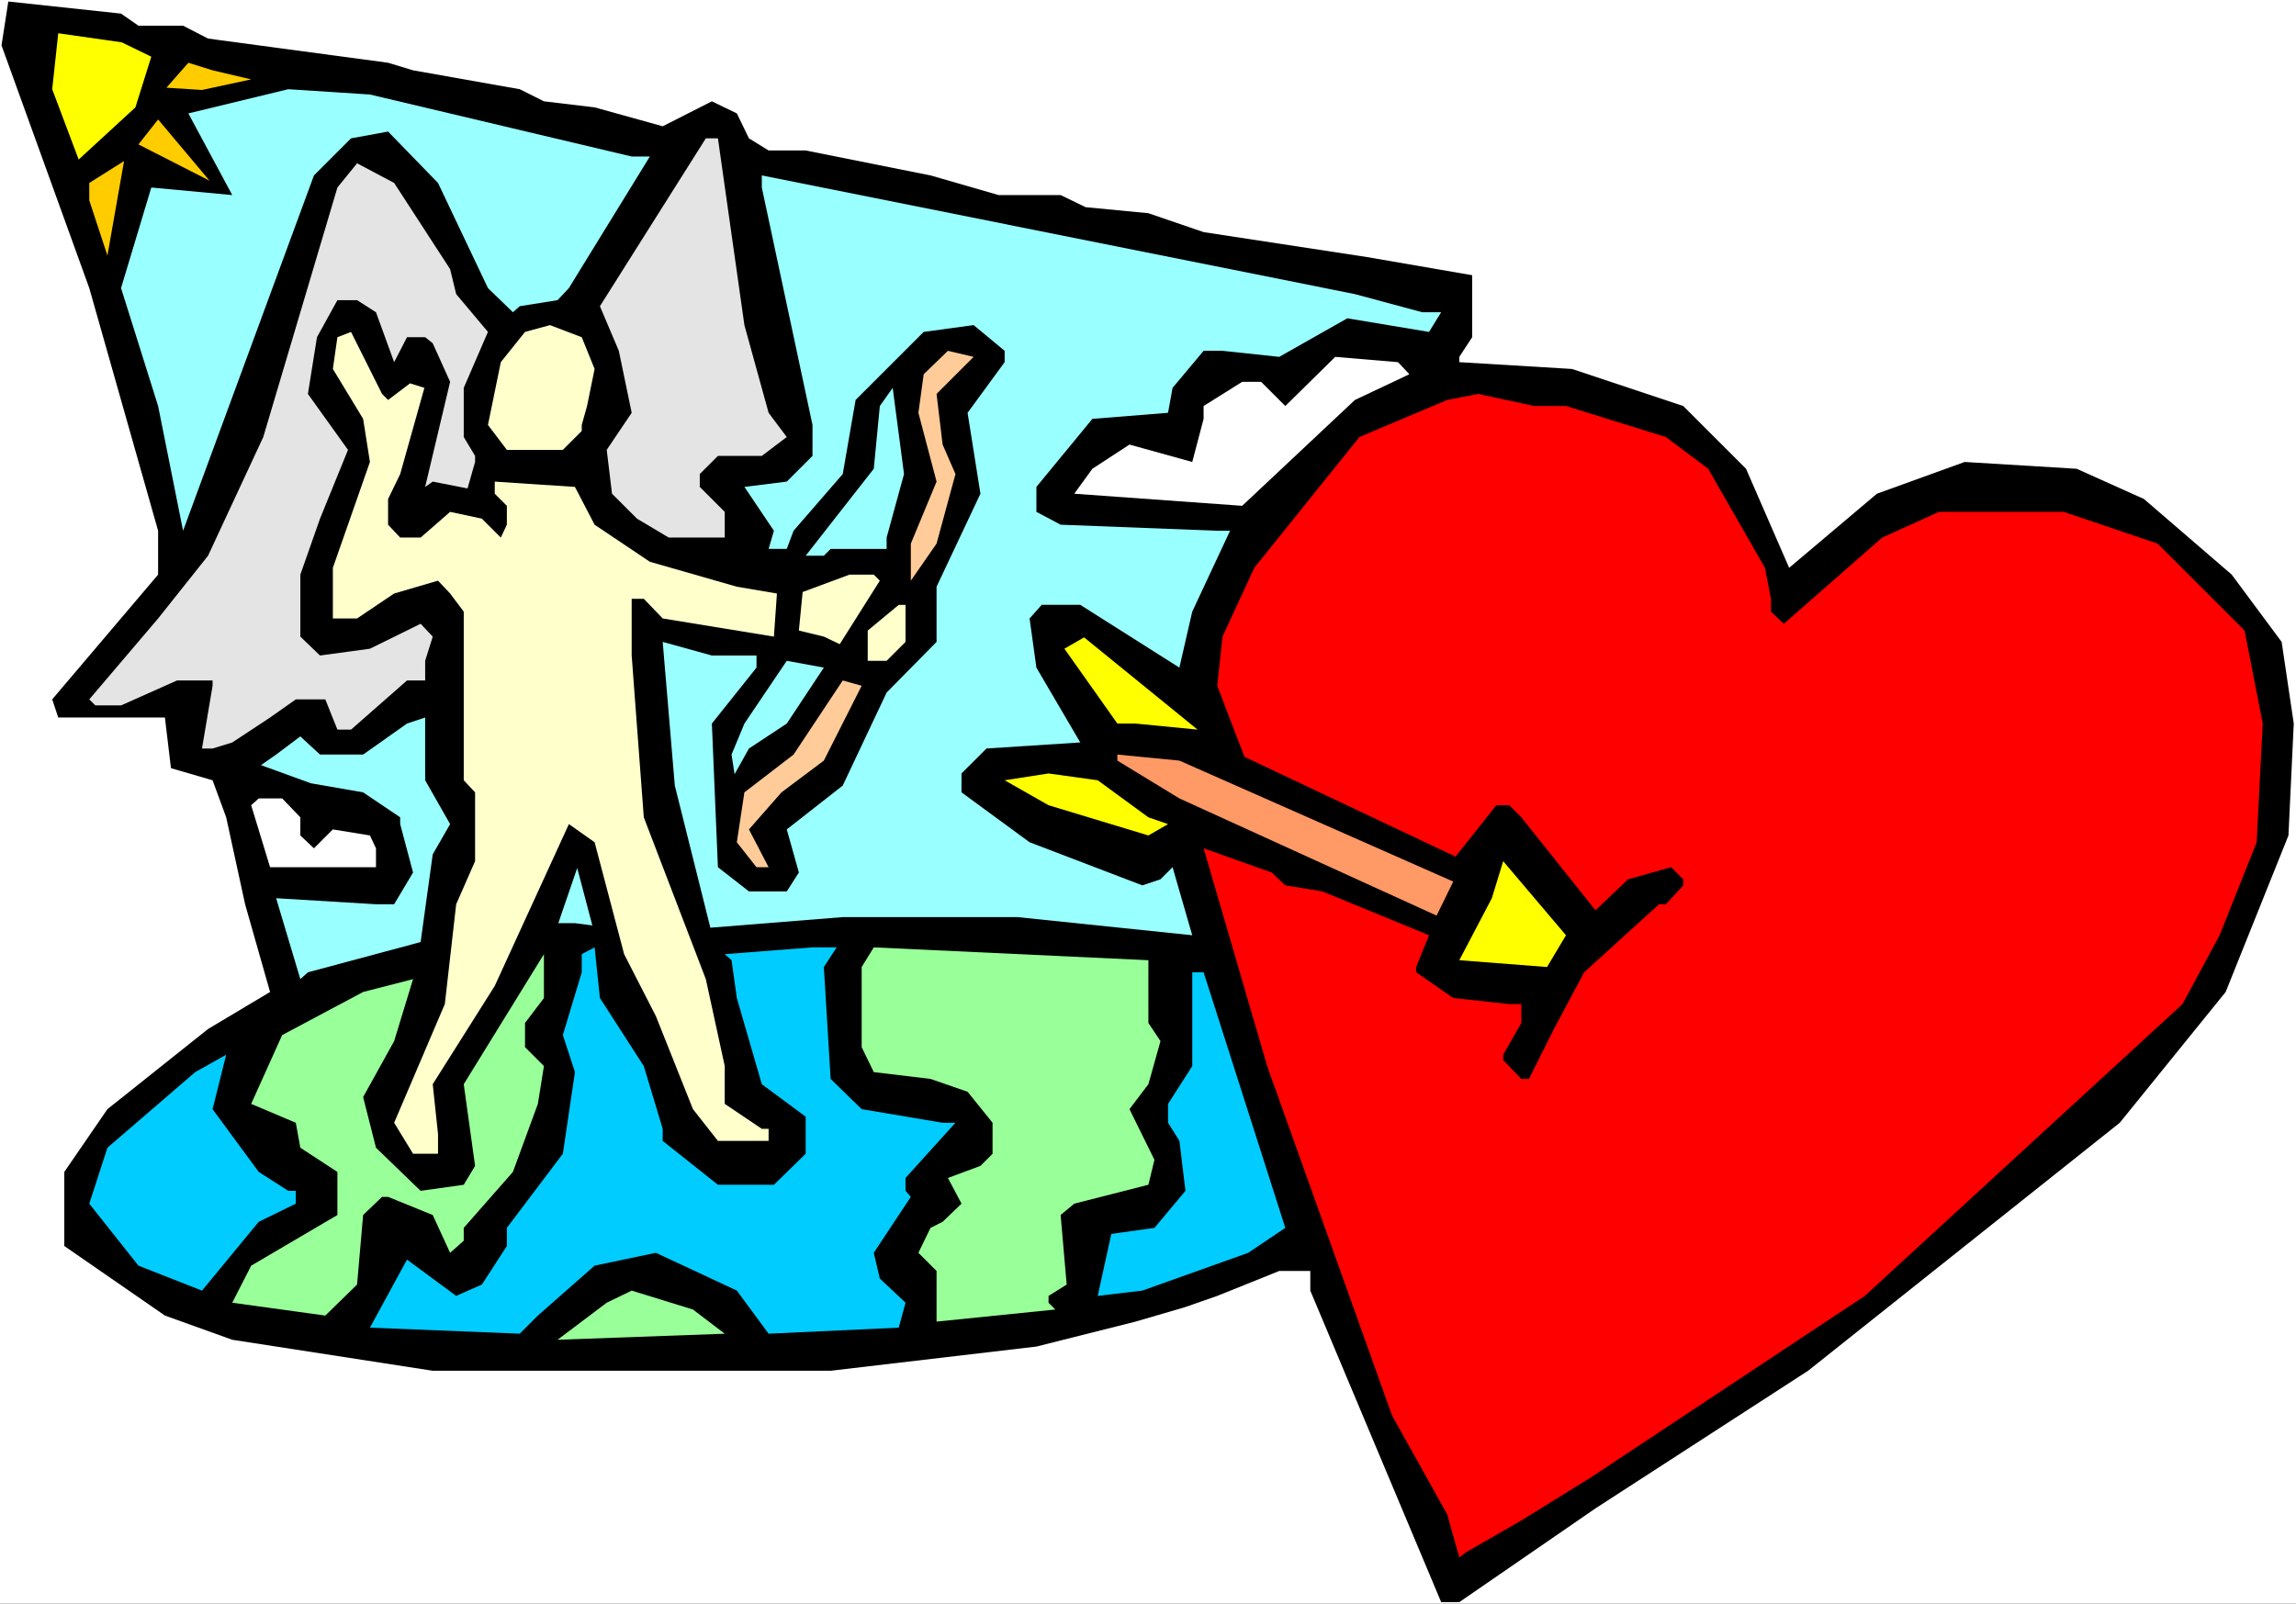
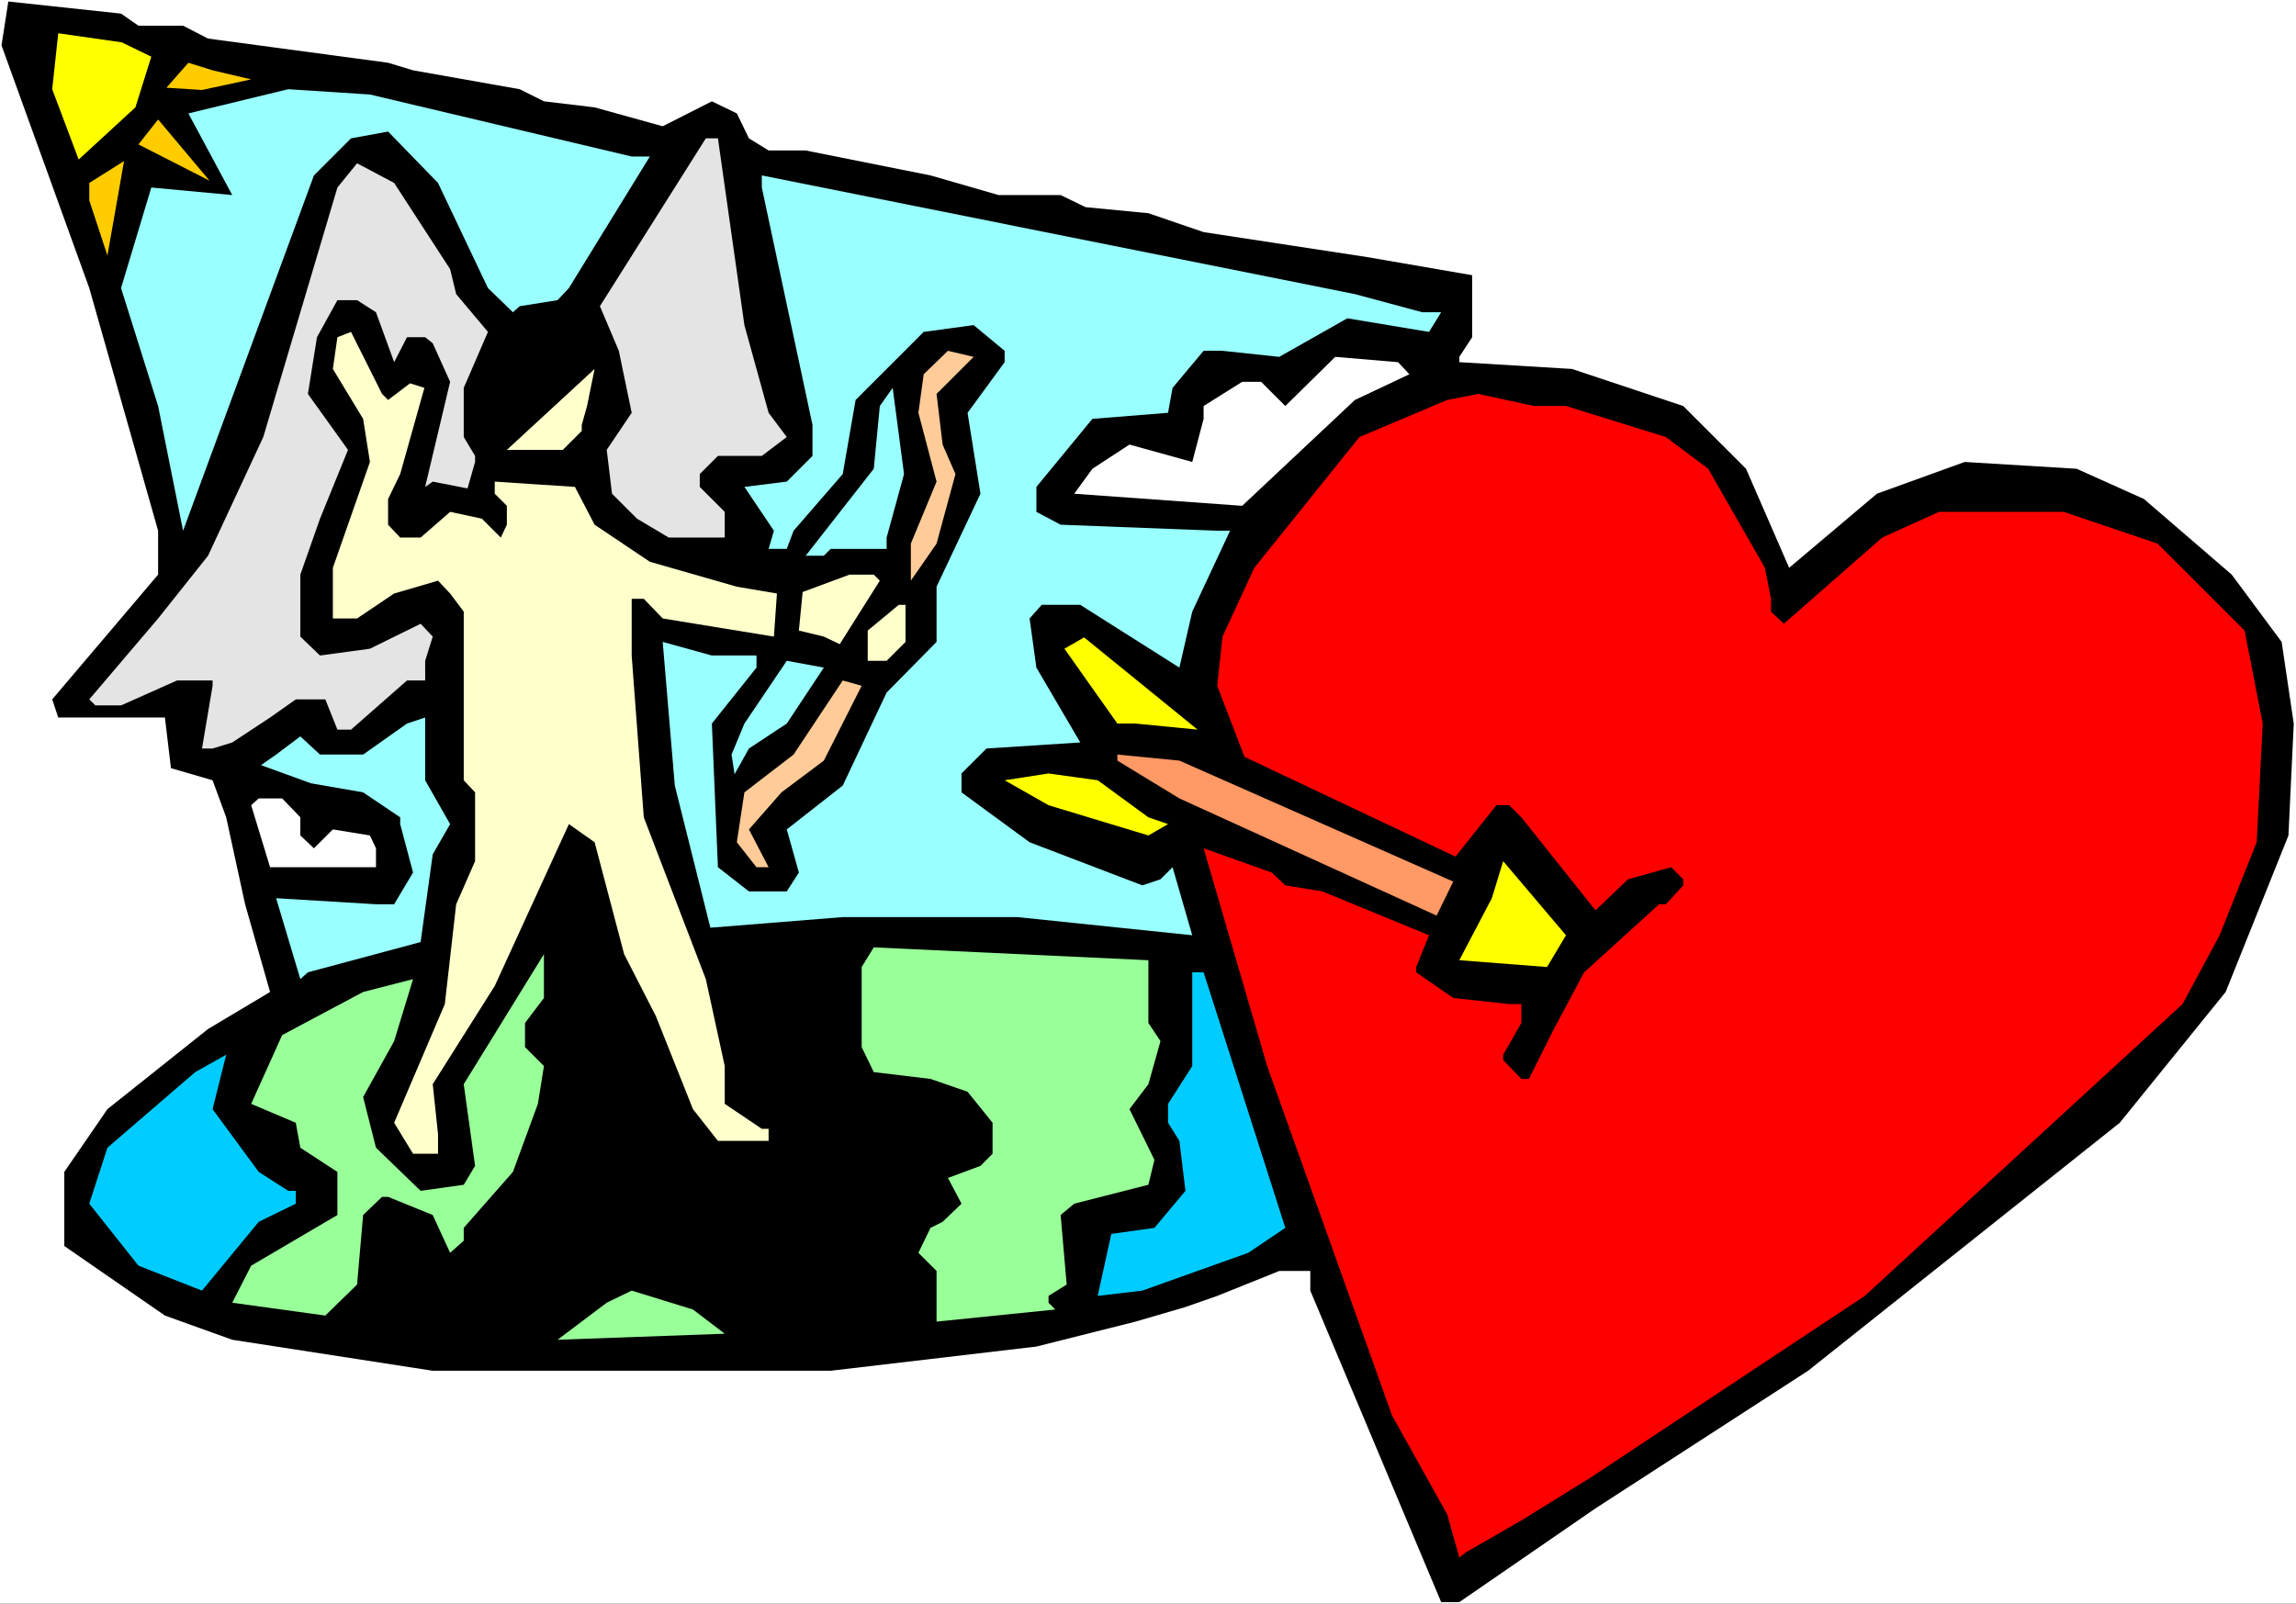
<svg xmlns="http://www.w3.org/2000/svg" xmlns:ns1="http://sodipodi.sourceforge.net/DTD/sodipodi-0.dtd" xmlns:ns2="http://www.inkscape.org/namespaces/inkscape" version="1.0" width="129.766mm" height="90.66mm" id="svg33" ns1:docname="Cupid 41.wmf">
  <rect width="100%" height="100%" fill="#333333" stroke="none" />
  <ns1:namedview id="namedview33" pagecolor="#ffffff" bordercolor="#000000" borderopacity="0.25" ns2:showpageshadow="2" ns2:pageopacity="0.0" ns2:pagecheckerboard="0" ns2:deskcolor="#d1d1d1" ns2:document-units="mm" />
  <defs id="defs1">
    <pattern id="WMFhbasepattern" patternUnits="userSpaceOnUse" width="6" height="6" x="0" y="0" />
  </defs>
  <path style="fill:#ffffff;fill-opacity:1;fill-rule:evenodd;stroke:none" d="M 0,342.65 H 490.455 V 0 H 0 Z" id="path1" />
  <path style="fill:#000000;fill-opacity:1;fill-rule:evenodd;stroke:none" d="m 25.856,2.908 3.717,2.585 h 9.534 l 5.333,2.746 38.461,5.17 5.333,1.616 22.786,4.039 5.171,2.585 10.827,1.292 14.544,4.039 10.504,-5.331 5.333,2.585 2.586,5.331 4.202,2.585 h 7.918 l 26.664,5.331 14.544,4.2 h 13.251 l 5.333,2.585 13.413,1.292 11.797,4.039 34.906,5.331 22.462,3.877 v 13.247 l -2.747,4.2 v 1.131 l 24.078,1.454 23.755,7.916 13.413,13.409 9.211,21.163 18.746,-15.832 18.746,-6.785 23.917,1.454 14.382,6.462 18.746,16.155 10.666,14.378 2.586,17.448 -1.131,23.91 -13.413,33.441 -22.624,27.948 -66.579,52.989 -45.41,29.402 -29.088,20.032 h -3.878 l -27.957,-66.559 v -4.2 h -6.626 l -13.251,5.331 -6.949,2.423 -10.504,3.069 -21.17,5.331 -43.955,5.17 H 92.435 L 49.611,286.269 35.229,281.099 13.736,266.237 v -15.832 l 9.211,-13.409 21.493,-17.124 13.251,-7.916 -5.333,-18.74 -4.04,-18.578 -2.909,-7.916 -8.888,-2.585 -1.293,-10.824 H 12.443 L 11.15,149.435 33.774,122.779 v -9.37 L 19.069,61.551 0.323,9.693 1.778,0.323 Z" id="path2" />
  <path style="fill:#ffff00;fill-opacity:1;fill-rule:evenodd;stroke:none" d="M 32.32,12.116 28.926,22.94 16.806,34.087 11.15,19.063 12.443,7.108 26.018,9.047 Z" id="path3" />
  <path style="fill:#ffcc00;fill-opacity:1;fill-rule:evenodd;stroke:none" d="m 53.651,16.963 -10.504,2.262 -7.595,-0.485 4.686,-5.331 5.171,1.616 z" id="path4" />
  <path style="fill:#99ffff;fill-opacity:1;fill-rule:evenodd;stroke:none" d="m 134.936,33.441 h 3.878 l -17.291,28.11 -2.424,2.585 -8.08,1.292 -1.454,1.292 -5.333,-5.17 L 93.566,39.095 82.901,28.11 74.982,29.564 67.064,37.48 39.107,113.409 33.774,86.753 25.856,61.551 32.32,40.065 49.611,41.68 40.238,24.233 61.57,19.063 79.022,20.194 Z" id="path5" />
  <path style="fill:#ffcc00;fill-opacity:1;fill-rule:evenodd;stroke:none" d="m 29.573,30.856 4.202,-5.331 10.989,13.086 z" id="path6" />
  <path style="fill:#e4e4e4;fill-opacity:1;fill-rule:evenodd;stroke:none" d="m 159.014,69.467 5.171,18.74 3.878,5.17 -5.333,4.039 h -9.373 l -3.878,3.877 v 2.746 l 5.333,5.331 v 5.493 h -11.958 l -6.787,-4.039 -5.333,-5.331 -1.131,-9.37 5.333,-7.916 -2.747,-13.247 -4.04,-9.532 22.624,-35.864 h 2.586 z" id="path7" />
  <path style="fill:#ffcc00;fill-opacity:1;fill-rule:evenodd;stroke:none" d="M 22.947,54.604 19.069,42.811 v -3.716 l 7.434,-4.685 z" id="path8" />
  <path style="fill:#e4e4e4;fill-opacity:1;fill-rule:evenodd;stroke:none" d="m 96.152,57.512 1.293,5.331 6.787,8.078 -5.171,11.955 v 10.501 l 2.424,4.039 v 1.292 l -1.616,5.654 -7.434,-1.454 -1.616,1.131 5.333,-22.456 -3.717,-8.239 -1.616,-1.292 H 86.941 L 84.194,77.383 80.315,66.721 76.275,64.136 h -4.202 l -4.363,7.916 -1.939,12.116 8.565,11.955 -5.979,14.701 -4.202,11.955 v 13.247 l 4.202,4.039 10.666,-1.454 10.827,-5.331 2.586,2.746 -1.616,5.17 v 4.2 h -3.878 l -11.958,10.501 h -2.909 l -2.586,-6.462 h -6.302 l -5.494,3.877 -8.08,5.331 -4.202,1.292 h -2.262 l 2.262,-13.409 v -1.131 h -7.595 l -11.958,5.331 h -5.494 l -1.293,-1.292 14.706,-17.286 10.666,-13.409 11.797,-25.364 15.837,-53.312 4.202,-5.17 7.918,4.2 z" id="path9" />
  <path style="fill:#99ffff;fill-opacity:1;fill-rule:evenodd;stroke:none" d="m 289.425,62.843 14.382,3.877 h 4.04 l -2.586,4.2 -17.453,-2.908 -14.544,8.239 -12.12,-1.292 h -4.04 l -6.626,7.916 -0.97,5.331 -16.16,1.292 -11.958,14.54 v 5.331 l 5.171,2.746 33.451,1.292 h 2.747 l -8.08,17.286 -2.747,11.955 -21.17,-13.409 h -8.242 l -2.586,2.908 1.454,10.501 9.373,15.994 -20.038,1.292 -5.333,5.331 v 4.039 l 14.544,10.662 24.078,9.208 3.878,-1.292 2.586,-2.585 4.202,14.54 -37.33,-3.877 H 180.022 l -28.28,2.262 -7.595,-30.372 -2.586,-30.695 10.504,2.908 h 9.534 v 2.585 l -9.534,11.955 1.293,30.695 6.626,5.17 h 8.08 l 2.586,-4.039 -2.586,-9.208 11.958,-9.37 9.373,-19.871 10.666,-10.824 v -11.793 l 9.373,-19.871 -2.747,-17.286 7.918,-10.824 v -2.423 l -6.626,-5.493 -10.666,1.454 -14.544,14.54 -2.747,15.832 -10.504,12.116 -1.454,3.877 h -3.878 l 1.131,-3.877 -6.302,-9.37 9.05,-1.131 5.494,-5.493 V 90.792 L 162.731,40.065 v -2.585 z" id="path10" />
-   <path style="fill:#ffffcc;fill-opacity:1;fill-rule:evenodd;stroke:none" d="m 127.017,78.837 -1.616,7.916 -1.131,4.039 v 1.292 l -4.04,4.039 h -11.958 l -4.04,-5.331 2.747,-13.409 5.171,-6.462 5.333,-1.454 6.787,2.585 z" id="path11" />
+   <path style="fill:#ffffcc;fill-opacity:1;fill-rule:evenodd;stroke:none" d="m 127.017,78.837 -1.616,7.916 -1.131,4.039 v 1.292 l -4.04,4.039 h -11.958 z" id="path11" />
  <path style="fill:#ffffcc;fill-opacity:1;fill-rule:evenodd;stroke:none" d="m 82.901,85.461 4.686,-3.554 3.07,0.969 -5.171,18.417 -2.586,5.331 v 5.493 l 2.586,2.746 h 4.363 l 6.302,-5.493 6.787,1.454 4.04,4.039 1.293,-2.746 v -4.039 l -2.586,-2.585 v -2.585 l 17.13,1.131 4.202,8.078 11.797,7.916 18.584,5.331 8.565,1.454 -0.646,9.208 -23.755,-3.877 -4.04,-4.2 h -2.586 v 12.116 l 2.586,34.572 13.251,34.572 4.04,18.578 v 8.078 l 7.918,5.331 h 1.454 v 2.585 h -10.827 l -5.333,-6.785 -7.918,-19.871 -6.787,-13.247 -6.302,-23.91 -5.494,-3.877 -15.837,34.572 -13.251,21.002 1.131,10.662 v 4.2 H 88.234 l -4.04,-6.624 10.827,-25.364 2.424,-21.325 4.04,-9.208 v -14.701 l -2.424,-2.585 v -36.026 l -2.909,-3.877 -2.586,-2.746 -9.373,2.746 -7.918,5.331 H 71.104 V 121.325 L 79.022,98.708 77.568,89.499 71.104,78.837 l 0.97,-6.785 2.909,-1.131 6.626,13.247 z" id="path12" />
  <path style="fill:#ffcc99;fill-opacity:1;fill-rule:evenodd;stroke:none" d="m 200.061,84.168 1.293,10.824 2.747,6.3 -4.04,14.863 -5.494,7.916 v -7.916 l 5.494,-13.247 -3.878,-14.701 1.131,-8.239 5.171,-5.008 5.494,1.292 z" id="path13" />
  <path style="fill:#ffffff;fill-opacity:1;fill-rule:evenodd;stroke:none" d="m 301.06,79.968 -11.635,5.493 -24.078,22.617 -35.875,-2.585 3.878,-5.331 7.918,-5.17 13.413,3.716 2.424,-9.208 v -2.746 l 8.242,-5.17 h 4.04 l 5.171,5.17 10.666,-10.501 13.413,1.131 z" id="path14" />
  <path style="fill:#99ffff;fill-opacity:1;fill-rule:evenodd;stroke:none" d="m 193.112,101.293 -3.717,13.57 v 2.423 H 177.437 l -1.454,1.454 h -3.878 l 14.544,-18.578 1.293,-13.409 2.747,-3.877 z" id="path15" />
  <path style="fill:#ff0000;fill-opacity:1;fill-rule:evenodd;stroke:none" d="m 334.512,86.753 21.331,6.624 9.05,6.785 12.12,21.163 1.293,6.624 v 2.746 l 2.747,2.585 21.008,-18.417 12.12,-5.493 h 26.664 l 20.038,6.785 18.584,18.578 3.878,19.871 -1.293,25.364 -7.918,19.871 -7.918,14.701 -67.872,62.359 -58.499,38.772 -14.867,9.208 -11.797,6.785 -1.454,1.131 -2.586,-9.208 -11.797,-21.163 -26.664,-74.637 -13.574,-46.527 14.544,5.17 2.909,2.746 7.918,1.292 22.786,9.37 -2.747,6.785 v 1.131 l 7.918,5.493 11.958,1.292 h 2.586 v 4.039 l -3.878,6.785 v 1.131 l 3.878,4.039 h 1.616 l 5.333,-10.662 6.464,-12.116 15.998,-14.54 h 1.454 l 3.717,-4.039 v -1.292 l -2.586,-2.585 -9.211,2.585 -6.949,6.624 -15.837,-19.871 -2.586,-2.585 h -2.747 l -8.726,10.985 -45.086,-21.325 -5.818,-15.186 1.131,-10.501 6.787,-14.701 22.462,-27.948 18.746,-7.916 6.626,-1.292 11.958,2.585 z" id="path16" />
  <path style="fill:#ffffcc;fill-opacity:1;fill-rule:evenodd;stroke:none" d="m 187.941,124.071 -8.565,13.57 -3.394,-1.616 -5.333,-1.292 0.808,-8.239 10.019,-3.716 h 5.171 z" id="path17" />
  <path style="fill:#ffffcc;fill-opacity:1;fill-rule:evenodd;stroke:none" d="m 193.435,137.157 -4.04,4.039 h -4.04 v -6.462 l 6.626,-5.493 h 1.454 z" id="path18" />
  <path style="fill:#ffff00;fill-opacity:1;fill-rule:evenodd;stroke:none" d="m 255.813,155.897 -13.251,-1.292 h -3.878 l -11.312,-15.994 4.202,-2.423 z" id="path19" />
  <path style="fill:#99ffff;fill-opacity:1;fill-rule:evenodd;stroke:none" d="m 168.064,154.605 -8.08,5.331 -3.07,5.493 -0.646,-4.2 2.747,-6.624 9.05,-13.409 7.918,1.454 z" id="path20" />
  <path style="fill:#ffcc99;fill-opacity:1;fill-rule:evenodd;stroke:none" d="m 175.982,162.521 -9.05,6.785 -6.949,7.916 4.202,8.078 h -2.586 l -4.202,-5.331 1.616,-10.662 10.504,-8.078 10.504,-15.832 4.04,1.131 z" id="path21" />
  <path style="fill:#99ffff;fill-opacity:1;fill-rule:evenodd;stroke:none" d="m 96.152,176.091 -3.717,6.462 -2.586,18.74 -24.078,6.462 -1.616,1.454 -5.171,-17.286 21.331,1.292 h 3.878 l 4.04,-6.785 -2.747,-10.339 v -1.454 l -7.918,-5.331 -11.15,-1.939 -10.666,-3.877 3.232,-2.262 5.171,-3.877 4.202,3.877 h 9.211 l 9.373,-6.624 3.878,-1.292 v 13.409 z" id="path22" />
  <path style="fill:#ff9966;fill-opacity:1;fill-rule:evenodd;stroke:none" d="m 310.433,188.369 -3.555,7.27 -54.944,-25.04 -13.251,-8.078 v -1.292 l 13.251,1.292 z" id="path23" />
  <path style="fill:#ffff00;fill-opacity:1;fill-rule:evenodd;stroke:none" d="m 245.309,174.637 4.202,1.454 -4.202,2.423 -21.331,-6.462 -9.373,-5.331 9.373,-1.454 10.504,1.454 z" id="path24" />
  <path style="fill:#ffffff;fill-opacity:1;fill-rule:evenodd;stroke:none" d="m 64.155,174.637 v 3.877 l 2.909,2.746 4.04,-4.039 7.918,1.292 1.293,2.746 v 4.039 H 57.691 l -4.04,-13.247 1.616,-1.454 h 5.01 z" id="path25" />
  <path style="fill:#ffff00;fill-opacity:1;fill-rule:evenodd;stroke:none" d="m 330.472,206.624 -18.746,-1.454 6.949,-13.247 2.424,-7.916 13.413,15.832 z" id="path26" />
-   <path style="fill:#99ffff;fill-opacity:1;fill-rule:evenodd;stroke:none" d="m 122.816,197.254 h -3.555 l 4.04,-11.793 3.232,12.278 z" id="path27" />
-   <path style="fill:#00ccff;fill-opacity:1;fill-rule:evenodd;stroke:none" d="m 137.521,227.787 4.04,13.409 v 2.585 l 11.797,9.37 h 11.958 l 6.787,-6.624 v -7.916 l -9.373,-6.947 -5.333,-18.417 -1.131,-8.078 -1.454,-1.292 18.746,-1.454 h 5.171 l -2.747,4.2 1.454,23.91 6.626,6.462 17.291,2.908 h 2.747 l -10.666,11.793 v 2.746 l 1.131,1.292 -7.918,11.955 1.293,5.493 5.494,5.17 -1.454,5.331 -27.795,1.292 -6.787,-9.208 -17.291,-8.078 -13.09,2.746 -12.12,10.662 -3.878,3.877 -31.997,-1.292 7.918,-14.54 10.504,7.754 5.494,-2.423 5.333,-8.239 v -3.877 l 11.958,-15.832 2.586,-17.448 -2.586,-7.916 4.04,-13.409 v -3.877 l 2.747,-1.454 1.131,10.824 z" id="path28" />
  <path style="fill:#99ff99;fill-opacity:1;fill-rule:evenodd;stroke:none" d="m 245.309,218.579 2.586,3.877 -2.586,9.208 -4.04,5.331 5.333,10.824 -1.293,5.331 -15.837,4.039 -2.909,2.423 1.293,14.863 -3.878,2.423 v 1.454 l 1.454,1.454 -25.371,2.585 v -10.824 l -3.878,-3.877 2.586,-5.331 2.586,-1.292 4.04,-3.877 -2.909,-5.493 6.949,-2.585 2.586,-2.585 v -6.624 l -5.333,-6.624 -7.918,-2.746 -12.12,-1.454 -2.586,-5.331 v -17.124 l 2.586,-4.2 58.661,2.746 z" id="path29" />
  <path style="fill:#99ff99;fill-opacity:1;fill-rule:evenodd;stroke:none" d="m 112.15,218.579 v 5.17 l 4.04,4.039 -1.293,8.078 -5.333,14.54 -10.504,11.955 v 2.746 l -2.909,2.585 -3.717,-8.078 -9.534,-3.877 h -1.293 l -4.04,3.877 -1.293,14.863 -6.787,6.624 -19.877,-2.746 4.04,-7.916 18.422,-10.824 v -9.208 l -7.918,-5.17 -0.97,-5.331 -9.534,-4.039 6.626,-14.701 17.291,-9.208 10.666,-2.746 -4.04,13.247 -6.626,11.955 2.747,10.824 9.534,9.208 9.211,-1.292 2.424,-4.039 -2.424,-17.448 17.13,-27.787 v 9.37 z" id="path30" />
  <path style="fill:#00ccff;fill-opacity:1;fill-rule:evenodd;stroke:none" d="m 274.558,262.359 -7.918,5.331 -22.624,8.078 -9.534,1.131 2.909,-13.247 9.211,-1.292 6.626,-7.916 -1.293,-10.662 -2.424,-3.877 v -4.039 l 5.171,-8.078 v -20.032 h 2.424 z" id="path31" />
  <path style="fill:#00ccff;fill-opacity:1;fill-rule:evenodd;stroke:none" d="m 55.267,250.405 6.302,4.039 h 1.616 v 2.746 l -7.918,3.877 -12.12,14.701 -13.574,-5.331 -10.504,-13.247 3.878,-11.955 18.746,-16.155 6.626,-3.716 -2.909,11.632 z" id="path32" />
  <path style="fill:#99ff99;fill-opacity:1;fill-rule:evenodd;stroke:none" d="m 154.813,284.977 -35.714,1.292 10.504,-7.916 5.333,-2.585 13.09,4.039 z" id="path33" />
</svg>